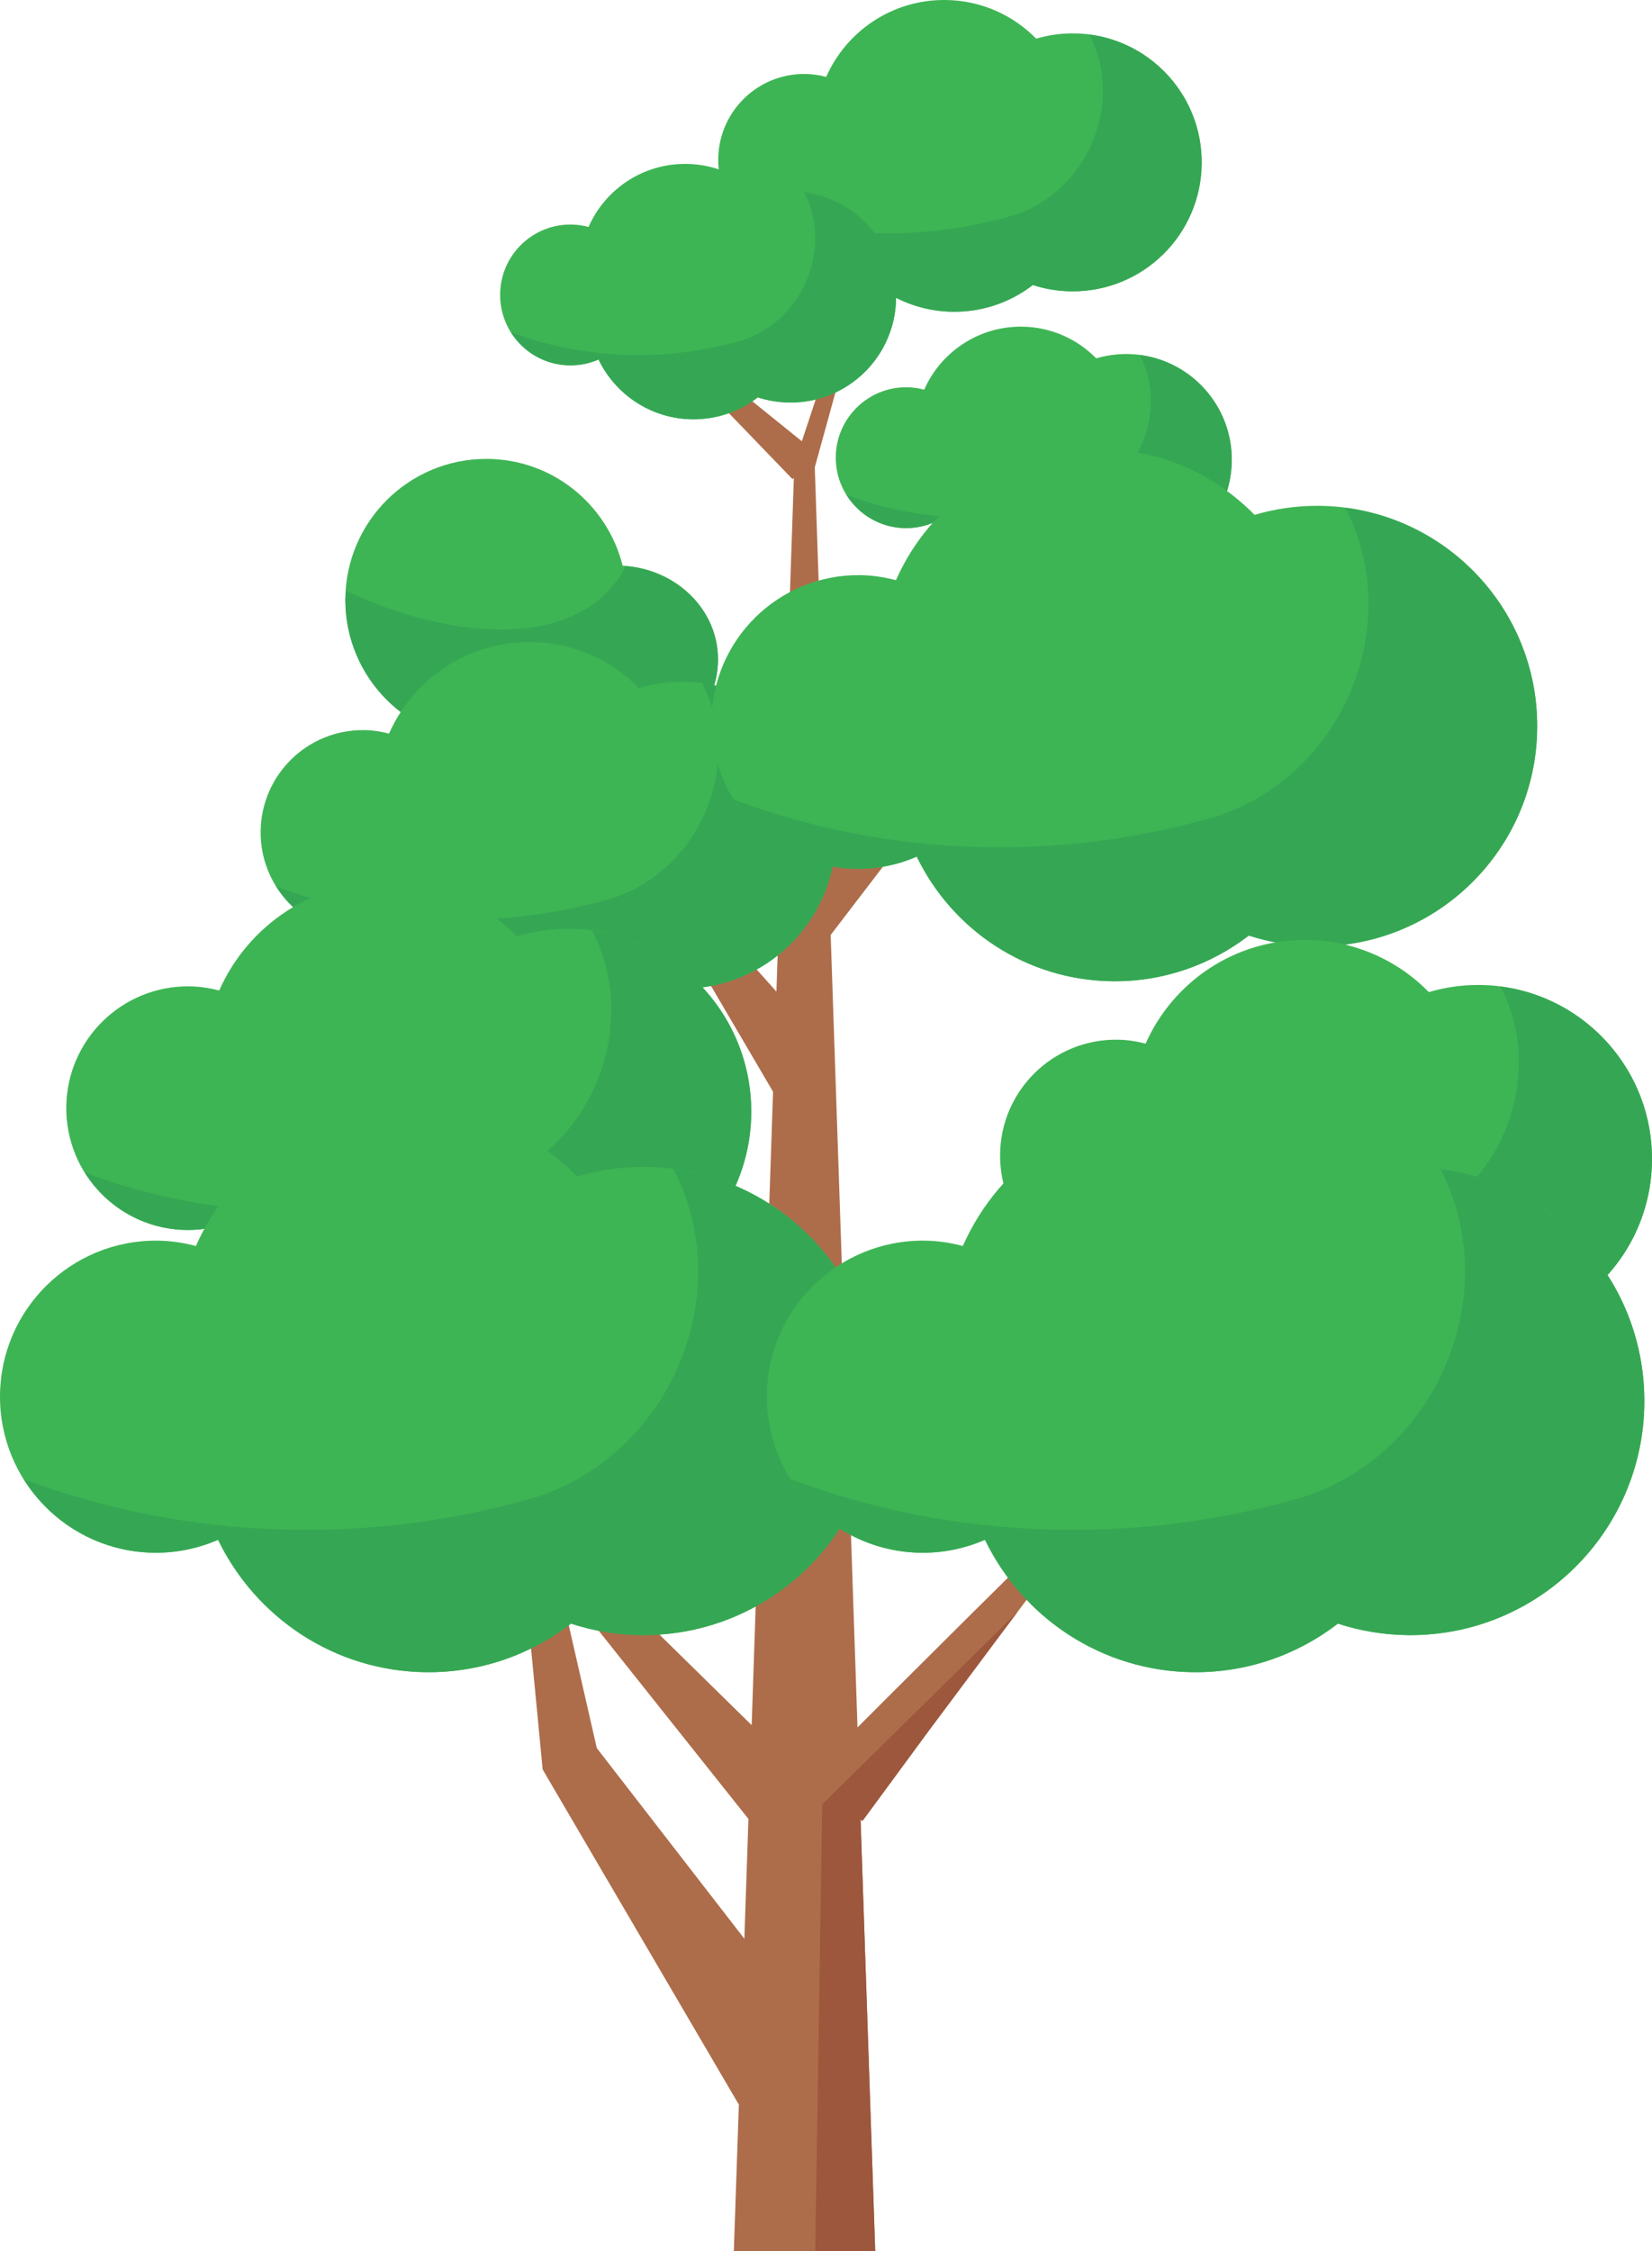
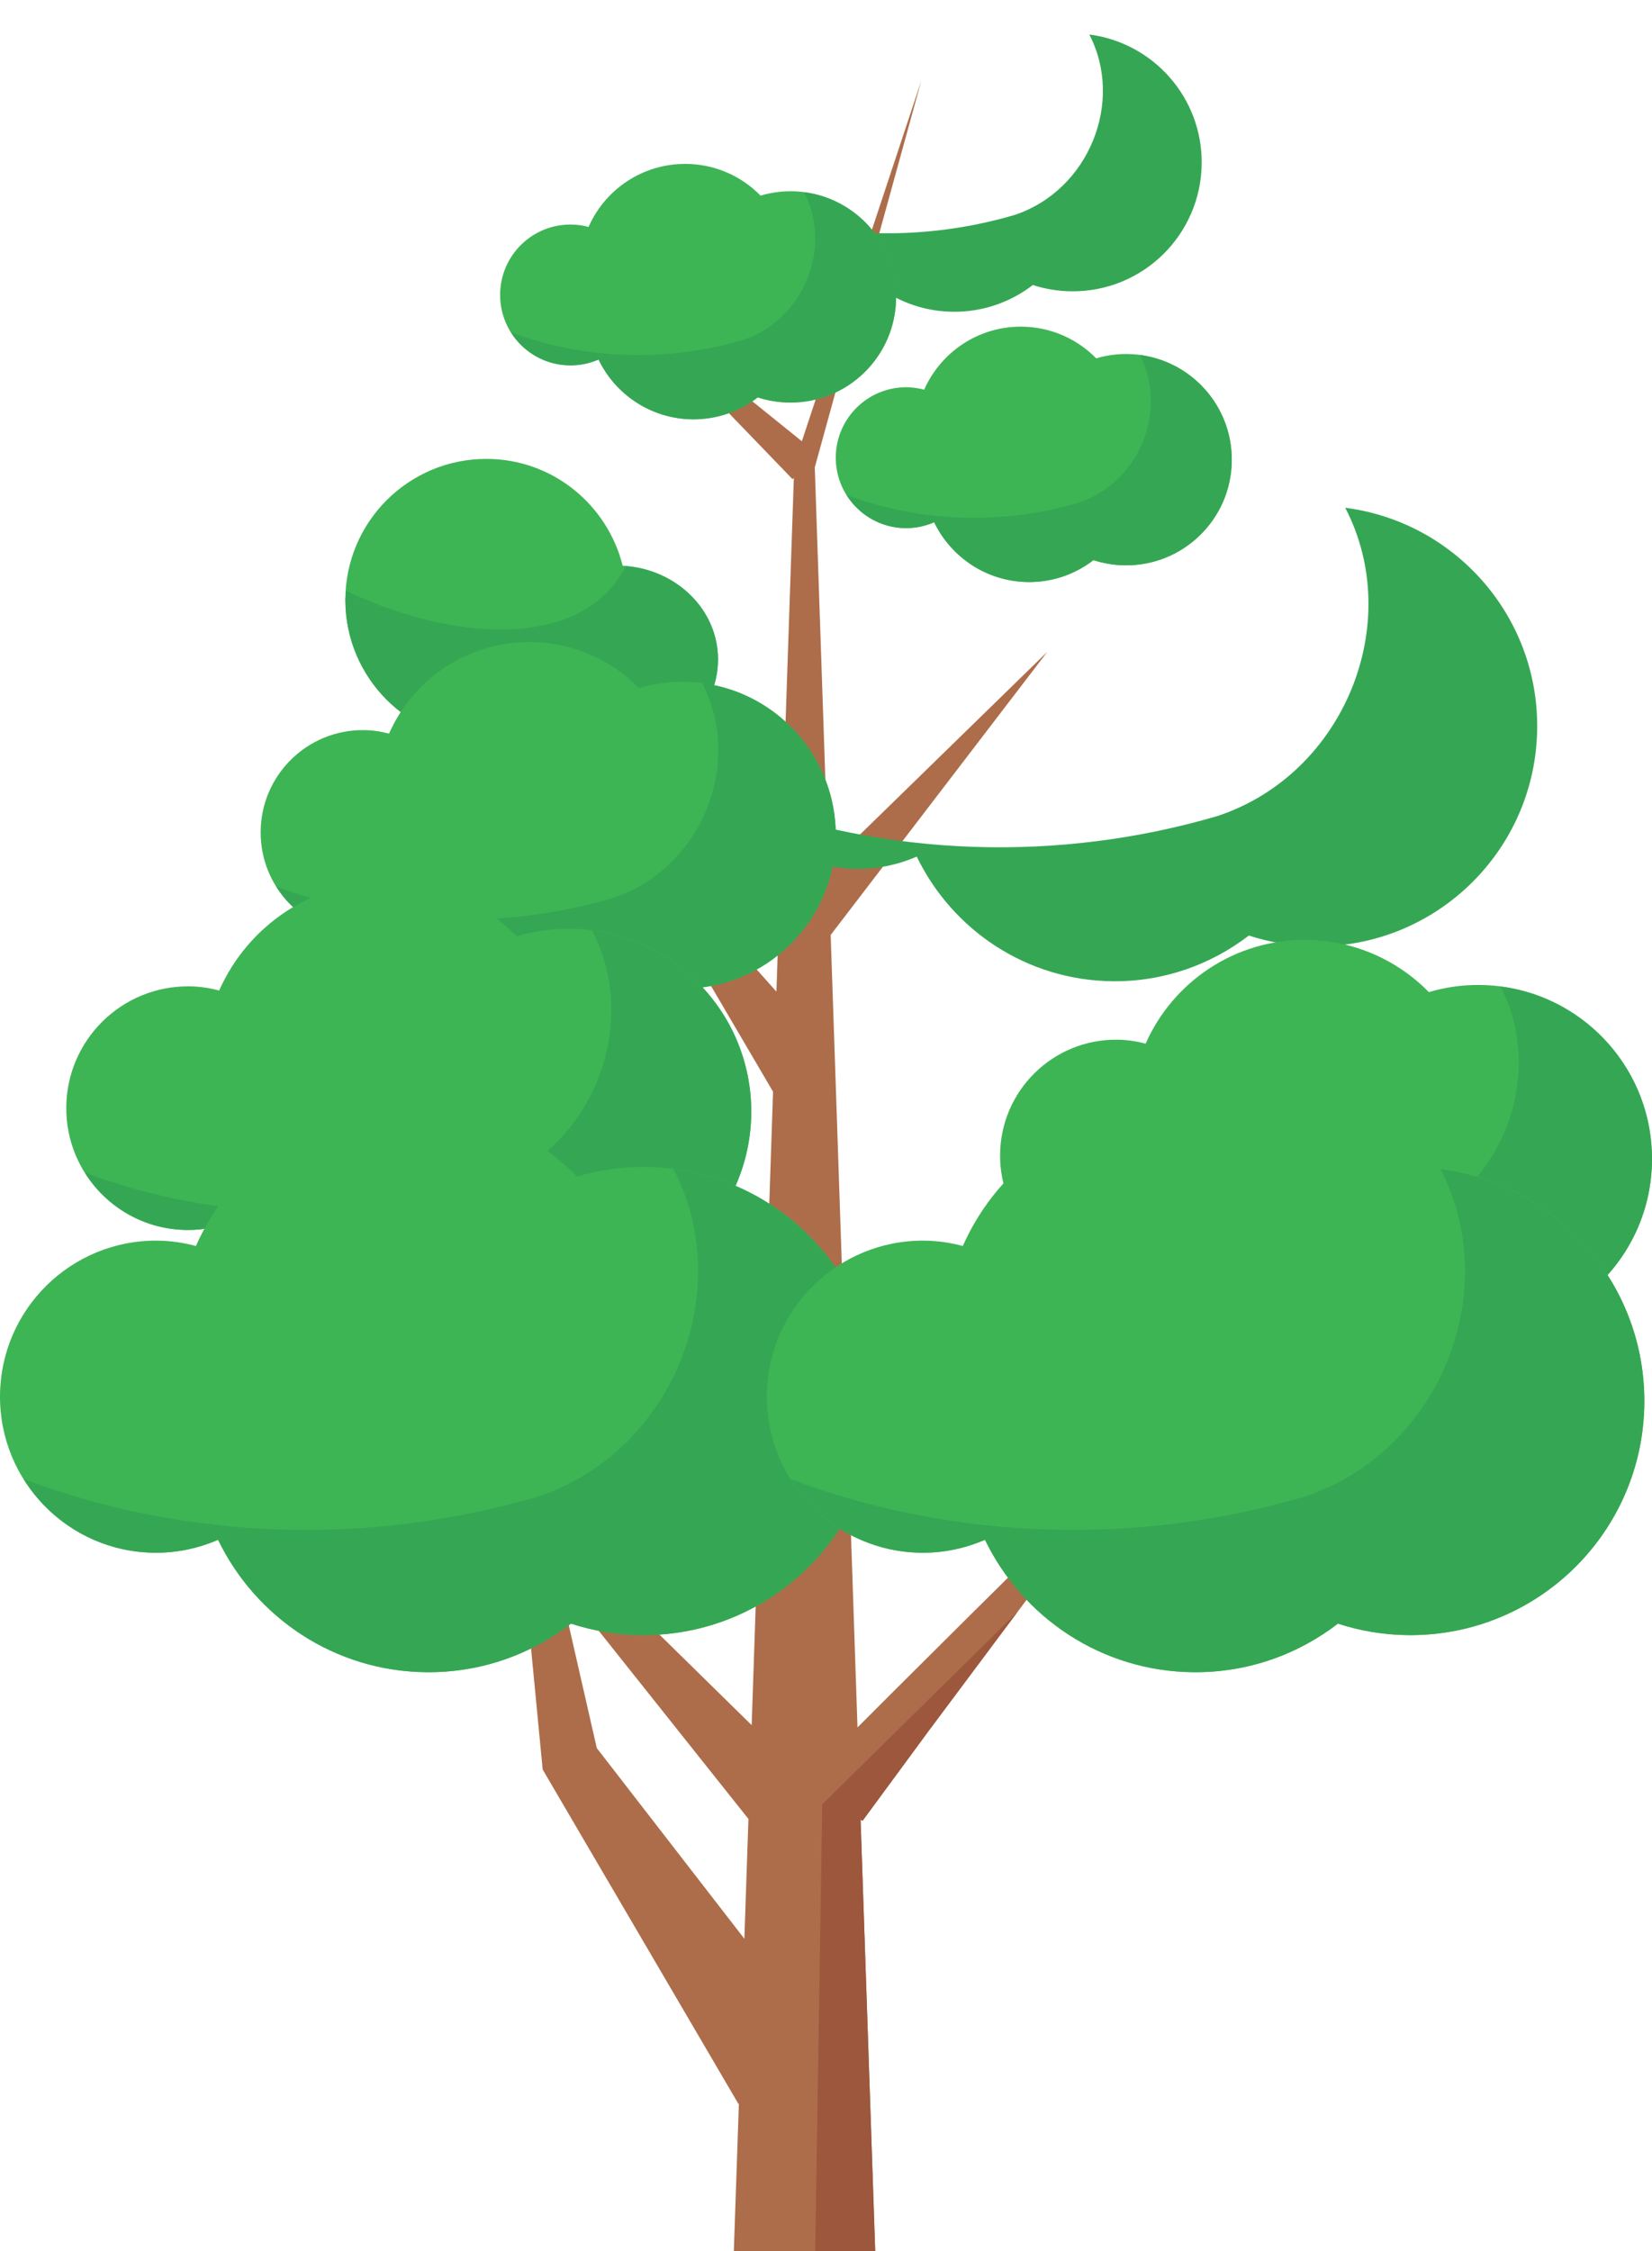
<svg xmlns="http://www.w3.org/2000/svg" style="isolation:isolate" viewBox="361.546 319.674 99.139 135.039" width="99.139pt" height="135.039pt">
  <g>
    <path d=" M 398.913 353.607 C 397.991 349.934 394.692 347.201 390.731 347.201 C 386.059 347.201 382.27 350.99 382.27 355.664 C 382.27 360.336 386.059 364.125 390.731 364.125 C 392.033 364.125 393.25 363.809 394.351 363.283 C 395.443 364.273 396.93 364.889 398.571 364.889 C 401.921 364.889 404.635 362.355 404.635 359.232 C 404.635 356.217 402.1 353.777 398.913 353.607 Z " fill="rgb(62,181,84)" />
    <path d=" M 382.325 355.113 C 382.313 355.299 382.27 355.475 382.27 355.664 C 382.27 355.68 382.274 355.695 382.274 355.713 C 383.014 355.873 383.765 355.975 384.517 356.039 C 383.771 355.762 383.035 355.455 382.325 355.113 Z " fill="rgb(53,167,84)" />
    <path d=" M 399.104 353.637 C 396.709 358.232 390.245 358.166 384.517 356.039 C 383.765 355.975 383.014 355.873 382.274 355.713 C 382.302 360.363 386.075 364.125 390.731 364.125 C 392.032 364.125 393.25 363.809 394.351 363.283 C 395.443 364.273 396.93 364.889 398.571 364.889 C 401.921 364.889 404.635 362.355 404.635 359.232 C 404.635 356.279 402.198 353.893 399.104 353.637 Z " fill="rgb(53,167,84)" />
    <path d=" M 430.23 406.215 L 422.613 416.361 L 421.584 417.734 L 417.274 423.506 L 413.31 428.895 L 413.191 428.828 L 414.069 454.713 L 405.584 454.713 L 405.888 445.865 L 405.862 445.881 L 394.357 426.238 L 394.113 425.816 L 394.087 425.555 L 391.541 399.037 L 397.36 424.533 L 406.217 435.971 L 406.461 428.785 L 396.466 416.227 L 396.162 415.838 L 396.18 415.482 L 397.276 397.467 L 398.347 415.004 L 406.655 423.158 L 407.938 385.162 L 397.276 366.984 L 408.14 379.156 L 409.186 348.336 L 409.109 348.42 L 397.276 336.148 L 409.666 346.143 L 416.836 324.51 L 410.442 347.711 L 411.252 371.59 L 424.401 358.77 L 411.396 375.758 L 413.006 423.295 L 414.87 421.43 L 419.981 416.344 L 430.23 406.215 Z " fill="rgb(173,109,74)" />
    <path d=" M 402.58 360.572 C 401.644 360.564 400.74 360.699 399.887 360.949 C 398.236 359.266 395.942 358.213 393.396 358.189 C 389.606 358.156 386.333 360.42 384.893 363.68 C 384.408 363.551 383.902 363.475 383.378 363.469 C 379.989 363.439 377.217 366.162 377.188 369.551 C 377.156 372.939 379.879 375.711 383.269 375.742 C 384.156 375.748 385 375.564 385.765 375.232 C 387.241 378.285 390.345 380.406 393.965 380.439 C 396.104 380.459 398.074 379.74 399.648 378.529 C 400.521 378.814 401.45 378.973 402.416 378.98 C 407.499 379.025 411.656 374.941 411.702 369.859 C 411.747 364.775 407.663 360.619 402.58 360.572 Z " fill="rgb(62,181,84)" />
    <path d=" M 403.677 360.654 C 406.175 365.439 403.665 371.76 398.352 373.531 C 391.708 375.484 384.521 375.252 378.116 372.844 C 379.19 374.564 381.089 375.723 383.269 375.742 C 384.156 375.748 385 375.564 385.765 375.232 C 387.241 378.285 390.345 380.406 393.965 380.439 C 396.104 380.457 398.074 379.74 399.648 378.529 C 400.521 378.814 401.45 378.973 402.416 378.98 C 407.499 379.025 411.656 374.941 411.702 369.859 C 411.744 365.148 408.236 361.238 403.677 360.654 Z " fill="rgb(53,167,84)" />
-     <path d=" M 425.994 321.676 C 425.207 321.668 424.447 321.781 423.729 321.994 C 422.342 320.578 420.413 319.691 418.274 319.674 C 415.088 319.645 412.337 321.547 411.127 324.287 C 410.719 324.18 410.294 324.115 409.853 324.111 C 407.004 324.086 404.674 326.373 404.648 329.223 C 404.624 332.07 406.912 334.4 409.761 334.426 C 410.507 334.434 411.217 334.277 411.859 333.998 C 413.101 336.564 415.709 338.348 418.752 338.375 C 420.551 338.391 422.206 337.787 423.529 336.771 C 424.262 337.01 425.043 337.143 425.854 337.15 C 430.129 337.188 433.623 333.754 433.661 329.482 C 433.699 325.209 430.267 321.715 425.994 321.676 Z " fill="rgb(62,181,84)" />
    <path d=" M 426.916 321.744 C 429.016 325.768 426.906 331.08 422.438 332.568 C 416.854 334.211 410.813 334.014 405.431 331.99 C 406.333 333.438 407.929 334.41 409.761 334.426 C 410.507 334.434 411.217 334.277 411.859 333.998 C 413.101 336.564 415.709 338.348 418.752 338.375 C 420.551 338.391 422.206 337.787 423.529 336.771 C 424.262 337.01 425.043 337.143 425.854 337.148 C 430.129 337.188 433.623 333.754 433.661 329.482 C 433.696 325.521 430.748 322.236 426.916 321.744 Z " fill="rgb(53,167,84)" />
    <path d=" M 409.042 331.146 C 408.397 331.141 407.775 331.234 407.188 331.408 C 406.051 330.248 404.472 329.521 402.72 329.506 C 400.109 329.482 397.855 331.041 396.865 333.287 C 396.53 333.197 396.183 333.145 395.821 333.143 C 393.488 333.121 391.58 334.994 391.559 337.328 C 391.538 339.662 393.412 341.57 395.745 341.59 C 396.356 341.596 396.938 341.469 397.465 341.24 C 398.481 343.342 400.618 344.803 403.111 344.826 C 404.584 344.838 405.939 344.344 407.022 343.51 C 407.624 343.707 408.264 343.814 408.929 343.82 C 412.429 343.854 415.291 341.041 415.322 337.541 C 415.354 334.041 412.542 331.18 409.042 331.146 Z " fill="rgb(62,181,84)" />
    <path d=" M 409.797 331.203 C 411.518 334.498 409.789 338.85 406.131 340.068 C 401.556 341.414 396.607 341.254 392.199 339.596 C 392.938 340.781 394.246 341.578 395.745 341.59 C 396.356 341.596 396.938 341.469 397.465 341.24 C 398.481 343.342 400.618 344.803 403.111 344.826 C 404.584 344.838 405.939 344.344 407.022 343.51 C 407.624 343.707 408.264 343.814 408.929 343.82 C 412.429 343.854 415.291 341.041 415.322 337.541 C 415.352 334.297 412.938 331.605 409.797 331.203 Z " fill="rgb(53,167,84)" />
    <path d=" M 429.186 340.91 C 428.541 340.904 427.919 340.996 427.331 341.17 C 426.194 340.01 424.615 339.285 422.863 339.268 C 420.253 339.246 417.999 340.805 417.008 343.049 C 416.674 342.961 416.326 342.908 415.965 342.904 C 413.632 342.883 411.724 344.758 411.702 347.09 C 411.682 349.424 413.556 351.332 415.889 351.354 C 416.5 351.359 417.081 351.23 417.607 351.002 C 418.625 353.104 420.762 354.564 423.254 354.588 C 424.728 354.602 426.083 354.107 427.166 353.273 C 427.768 353.469 428.407 353.578 429.072 353.584 C 432.571 353.615 435.436 350.803 435.466 347.303 C 435.497 343.803 432.686 340.941 429.186 340.91 Z " fill="rgb(62,181,84)" />
    <path d=" M 429.94 340.967 C 431.661 344.262 429.933 348.611 426.274 349.832 C 421.699 351.178 416.751 351.016 412.343 349.359 C 413.081 350.545 414.389 351.34 415.889 351.354 C 416.5 351.359 417.081 351.23 417.607 351.002 C 418.625 353.104 420.762 354.564 423.254 354.588 C 424.728 354.602 426.083 354.107 427.166 353.273 C 427.768 353.469 428.407 353.578 429.072 353.584 C 432.571 353.615 435.436 350.803 435.466 347.303 C 435.495 344.059 433.08 341.367 429.94 340.967 Z " fill="rgb(53,167,84)" />
-     <path d=" M 440.7 350.016 C 439.356 350.004 438.059 350.197 436.834 350.559 C 434.464 348.141 431.171 346.627 427.518 346.596 C 422.076 346.547 417.378 349.795 415.312 354.477 C 414.615 354.293 413.889 354.182 413.136 354.174 C 408.271 354.131 404.292 358.039 404.249 362.904 C 404.205 367.768 408.113 371.748 412.979 371.791 C 414.253 371.803 415.464 371.537 416.562 371.059 C 418.681 375.441 423.137 378.488 428.333 378.535 C 431.403 378.563 434.231 377.529 436.491 375.793 C 437.744 376.201 439.078 376.428 440.465 376.441 C 447.761 376.506 453.729 370.645 453.795 363.346 C 453.859 356.051 447.997 350.082 440.7 350.016 Z " fill="rgb(62,181,84)" />
    <path d=" M 442.274 350.133 C 445.86 357.002 442.258 366.074 434.63 368.617 C 425.093 371.424 414.776 371.088 405.584 367.631 C 407.124 370.104 409.85 371.762 412.979 371.791 C 414.253 371.803 415.464 371.537 416.562 371.059 C 418.681 375.441 423.137 378.488 428.333 378.535 C 431.403 378.563 434.231 377.529 436.491 375.793 C 437.744 376.201 439.078 376.428 440.465 376.441 C 447.761 376.506 453.729 370.645 453.795 363.346 C 453.855 356.584 448.821 350.971 442.274 350.133 Z " fill="rgb(53,167,84)" />
    <path d=" M 395.765 375.391 C 394.65 375.379 393.573 375.539 392.558 375.84 C 390.591 373.834 387.859 372.578 384.828 372.553 C 380.313 372.512 376.416 375.207 374.7 379.09 C 374.124 378.938 373.521 378.846 372.896 378.84 C 368.86 378.803 365.56 382.047 365.523 386.082 C 365.486 390.119 368.729 393.418 372.766 393.455 C 373.823 393.465 374.827 393.244 375.739 392.848 C 377.497 396.484 381.193 399.012 385.505 399.051 C 388.053 399.072 390.398 398.217 392.273 396.775 C 393.312 397.113 394.419 397.303 395.569 397.313 C 401.623 397.367 406.574 392.504 406.629 386.449 C 406.683 380.395 401.819 375.443 395.765 375.391 Z " fill="rgb(62,181,84)" />
    <path d=" M 397.071 375.486 C 400.046 381.186 397.058 388.713 390.729 390.822 C 382.816 393.148 374.257 392.871 366.631 390.004 C 367.908 392.055 370.17 393.432 372.766 393.455 C 373.823 393.465 374.827 393.244 375.739 392.848 C 377.497 396.484 381.193 399.012 385.505 399.051 C 388.053 399.072 390.398 398.217 392.273 396.775 C 393.312 397.113 394.419 397.303 395.569 397.313 C 401.623 397.367 406.574 392.504 406.629 386.449 C 406.679 380.838 402.502 376.182 397.071 375.486 Z " fill="rgb(53,167,84)" />
    <path d=" M 450.345 378.758 C 449.284 378.748 448.26 378.9 447.292 379.186 C 445.421 377.275 442.821 376.082 439.937 376.055 C 435.64 376.018 431.93 378.584 430.297 382.277 C 429.748 382.135 429.175 382.045 428.58 382.041 C 424.739 382.006 421.597 385.092 421.563 388.934 C 421.529 392.773 424.614 395.916 428.455 395.951 C 429.462 395.959 430.419 395.748 431.285 395.373 C 432.958 398.832 436.478 401.238 440.58 401.275 C 443.005 401.297 445.238 400.482 447.021 399.109 C 448.01 399.432 449.063 399.611 450.158 399.621 C 455.92 399.674 460.633 395.045 460.684 389.283 C 460.736 383.521 456.106 378.809 450.345 378.758 Z " fill="rgb(62,181,84)" />
    <path d=" M 451.587 378.85 C 454.419 384.273 451.575 391.436 445.552 393.445 C 438.021 395.66 429.875 395.395 422.617 392.666 C 423.833 394.617 425.985 395.928 428.455 395.951 C 429.462 395.959 430.419 395.748 431.285 395.373 C 432.958 398.832 436.478 401.238 440.58 401.275 C 443.005 401.297 445.238 400.482 447.021 399.109 C 448.01 399.432 449.063 399.611 450.158 399.621 C 455.92 399.674 460.633 395.045 460.684 389.283 C 460.731 383.943 456.757 379.512 451.587 378.85 Z " fill="rgb(53,167,84)" />
    <path d=" M 400.285 389.674 C 398.856 389.662 397.479 389.867 396.176 390.252 C 393.657 387.682 390.157 386.074 386.275 386.039 C 380.492 385.986 375.498 389.441 373.303 394.416 C 372.563 394.219 371.791 394.102 370.991 394.094 C 365.82 394.049 361.593 398.201 361.546 403.371 C 361.499 408.541 365.653 412.77 370.823 412.816 C 372.179 412.828 373.465 412.545 374.633 412.039 C 376.884 416.693 381.619 419.934 387.143 419.982 C 390.405 420.012 393.41 418.916 395.812 417.068 C 397.143 417.502 398.561 417.744 400.034 417.758 C 407.789 417.826 414.131 411.596 414.201 403.842 C 414.27 396.086 408.04 389.744 400.285 389.674 Z " fill="rgb(62,181,84)" />
    <path d=" M 401.958 389.799 C 405.77 397.1 401.941 406.74 393.834 409.443 C 383.697 412.424 372.733 412.068 362.965 408.395 C 364.603 411.021 367.498 412.785 370.823 412.816 C 372.179 412.828 373.465 412.545 374.633 412.037 C 376.884 416.693 381.619 419.934 387.143 419.982 C 390.405 420.012 393.41 418.916 395.812 417.068 C 397.143 417.502 398.561 417.744 400.034 417.758 C 407.789 417.826 414.131 411.596 414.201 403.842 C 414.266 396.654 408.914 390.689 401.958 389.799 Z " fill="rgb(53,167,84)" />
    <path d=" M 446.309 389.674 C 444.881 389.662 443.502 389.867 442.2 390.252 C 439.682 387.682 436.182 386.074 432.3 386.039 C 426.517 385.986 421.522 389.441 419.326 394.416 C 418.587 394.219 417.814 394.102 417.015 394.094 C 411.845 394.049 407.616 398.201 407.57 403.371 C 407.524 408.541 411.678 412.77 416.848 412.816 C 418.202 412.828 419.488 412.545 420.656 412.039 C 422.907 416.693 427.644 419.934 433.166 419.982 C 436.43 420.012 439.435 418.916 441.836 417.068 C 443.167 417.502 444.585 417.744 446.059 417.758 C 453.813 417.826 460.155 411.596 460.225 403.842 C 460.294 396.086 454.063 389.744 446.309 389.674 Z " fill="rgb(62,181,84)" />
    <path d=" M 447.982 389.799 C 451.793 397.1 447.965 406.74 439.857 409.443 C 429.722 412.424 418.758 412.068 408.988 408.395 C 410.626 411.021 413.522 412.785 416.848 412.816 C 418.202 412.828 419.488 412.545 420.656 412.037 C 422.907 416.693 427.644 419.934 433.166 419.982 C 436.43 420.012 439.435 418.916 441.836 417.068 C 443.167 417.502 444.585 417.744 446.059 417.758 C 453.813 417.826 460.155 411.596 460.225 403.842 C 460.289 396.654 454.938 390.689 447.982 389.799 Z " fill="rgb(53,167,84)" />
    <path d=" M 422.613 416.361 L 421.584 417.734 L 417.274 423.506 L 413.31 428.895 L 413.191 428.828 L 414.069 454.713 L 410.468 454.713 L 410.89 427.908 L 422.613 416.361 Z " fill="rgb(156,87,61)" />
  </g>
</svg>